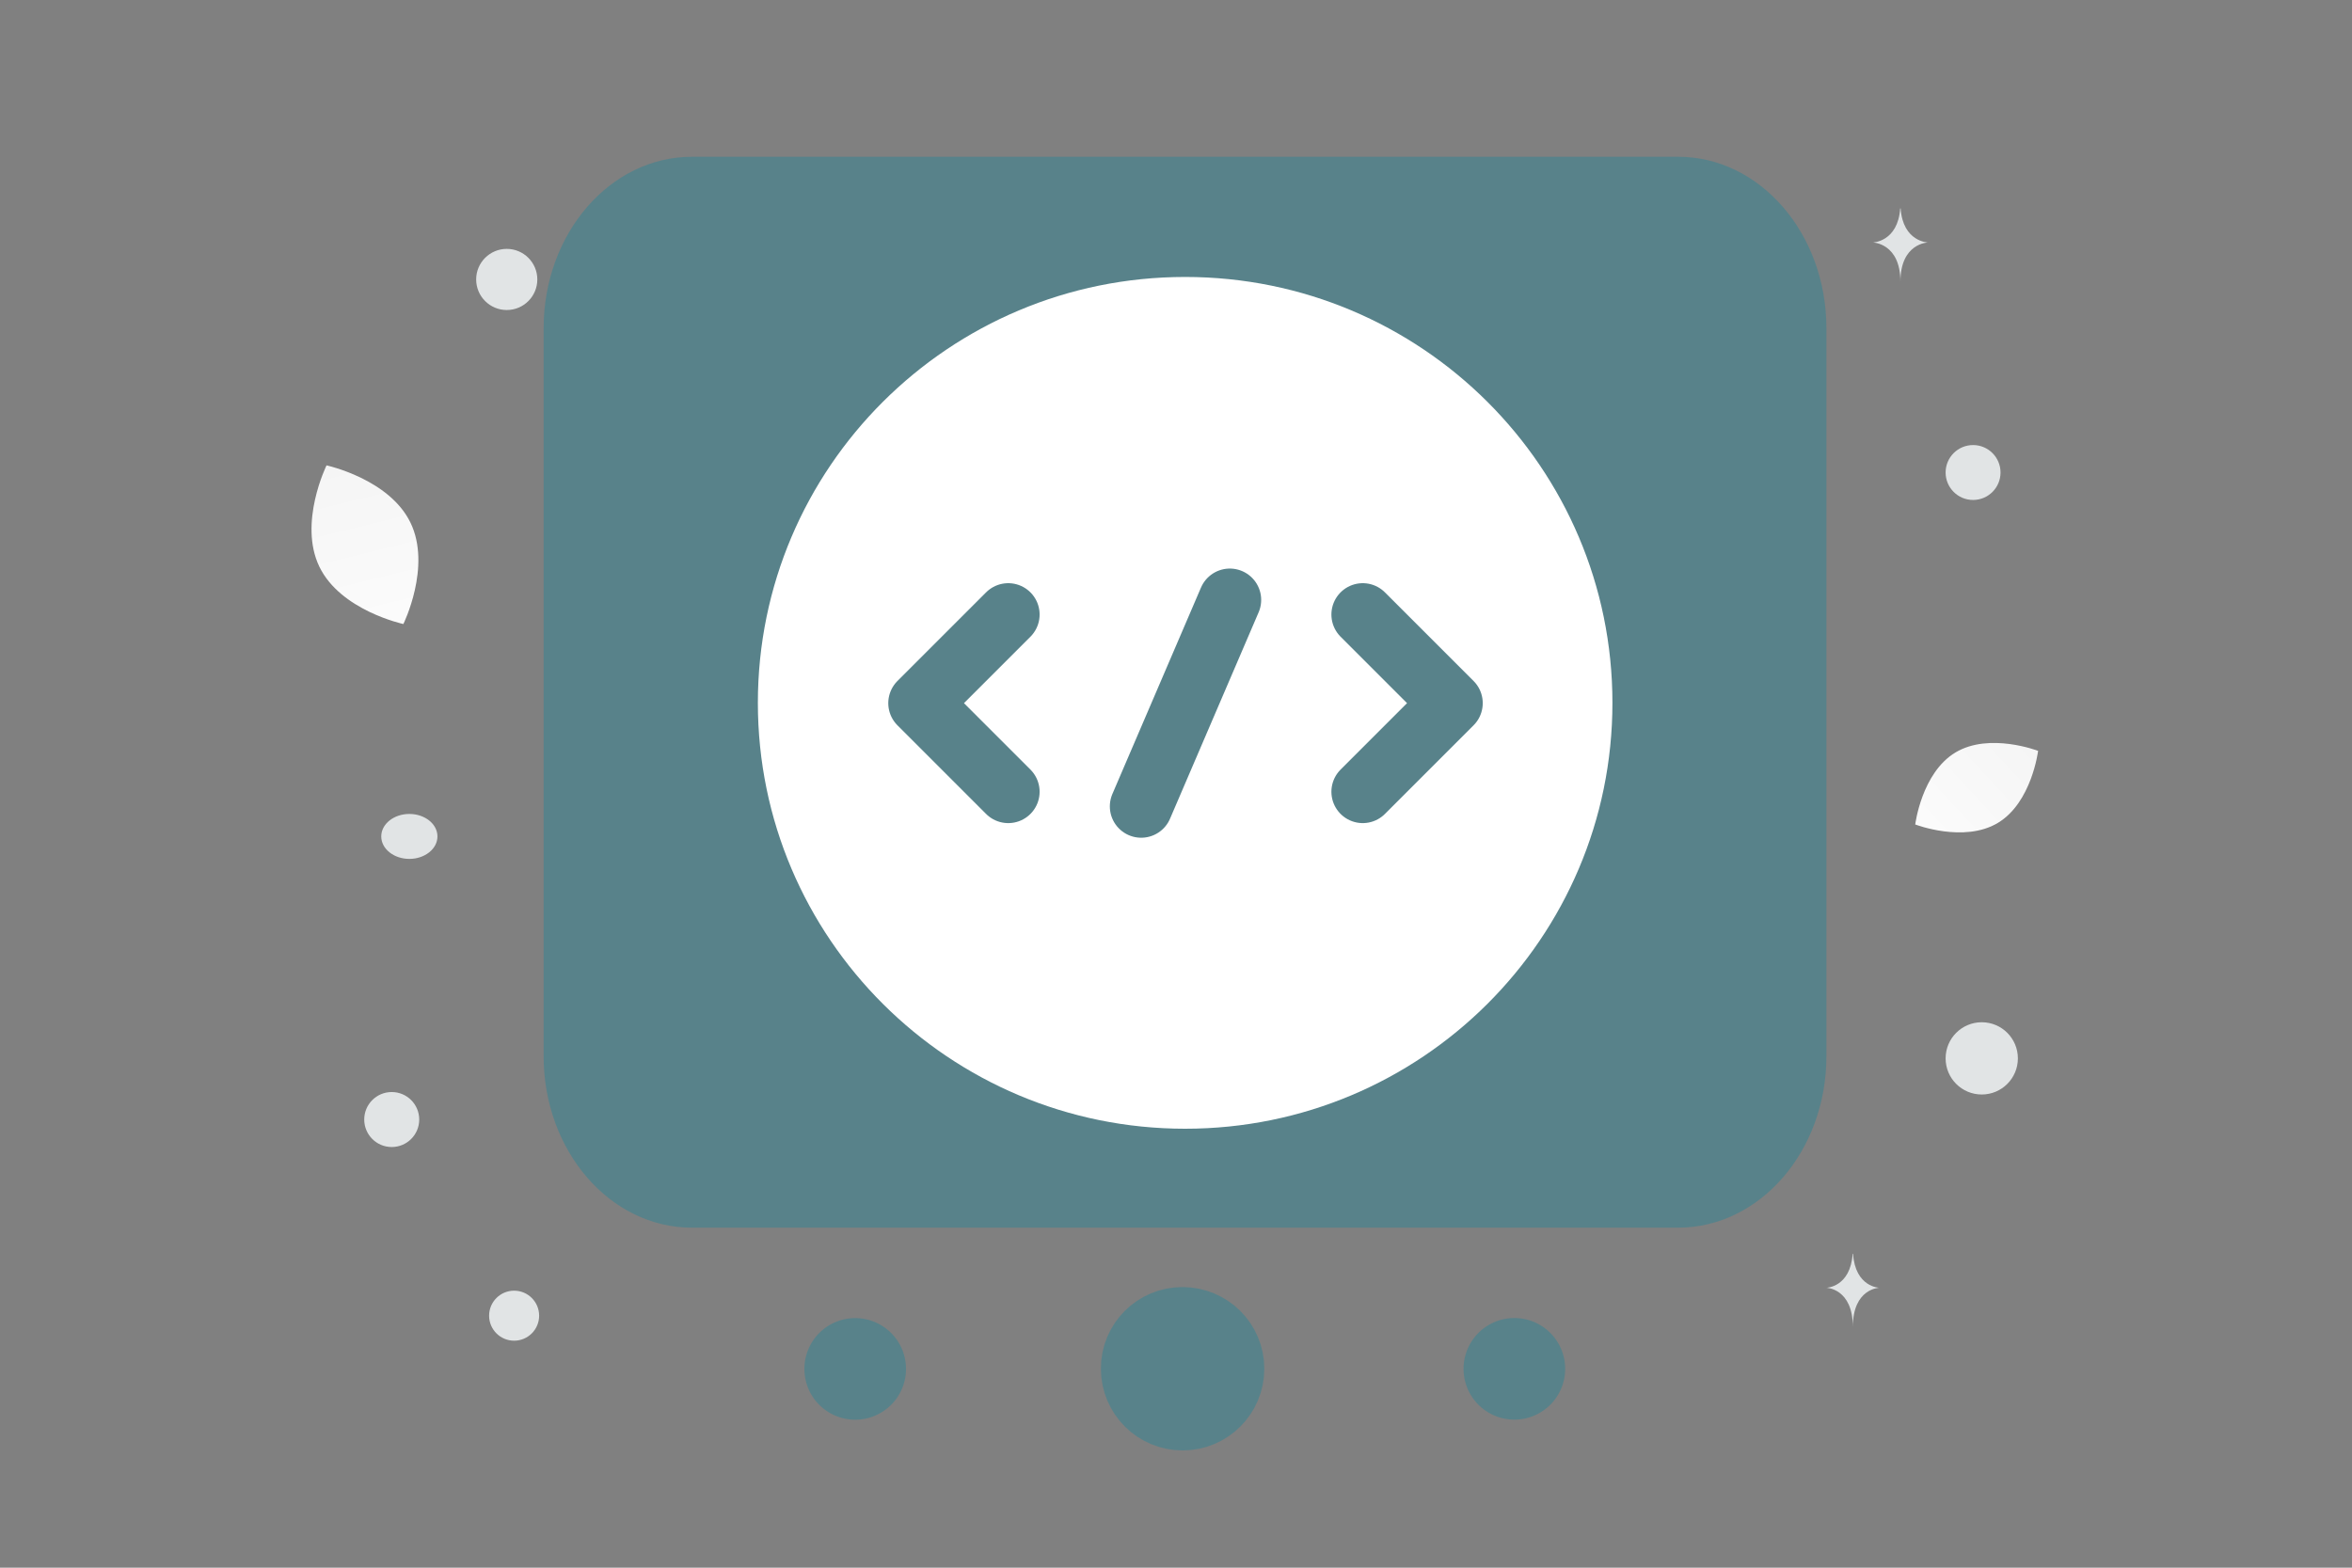
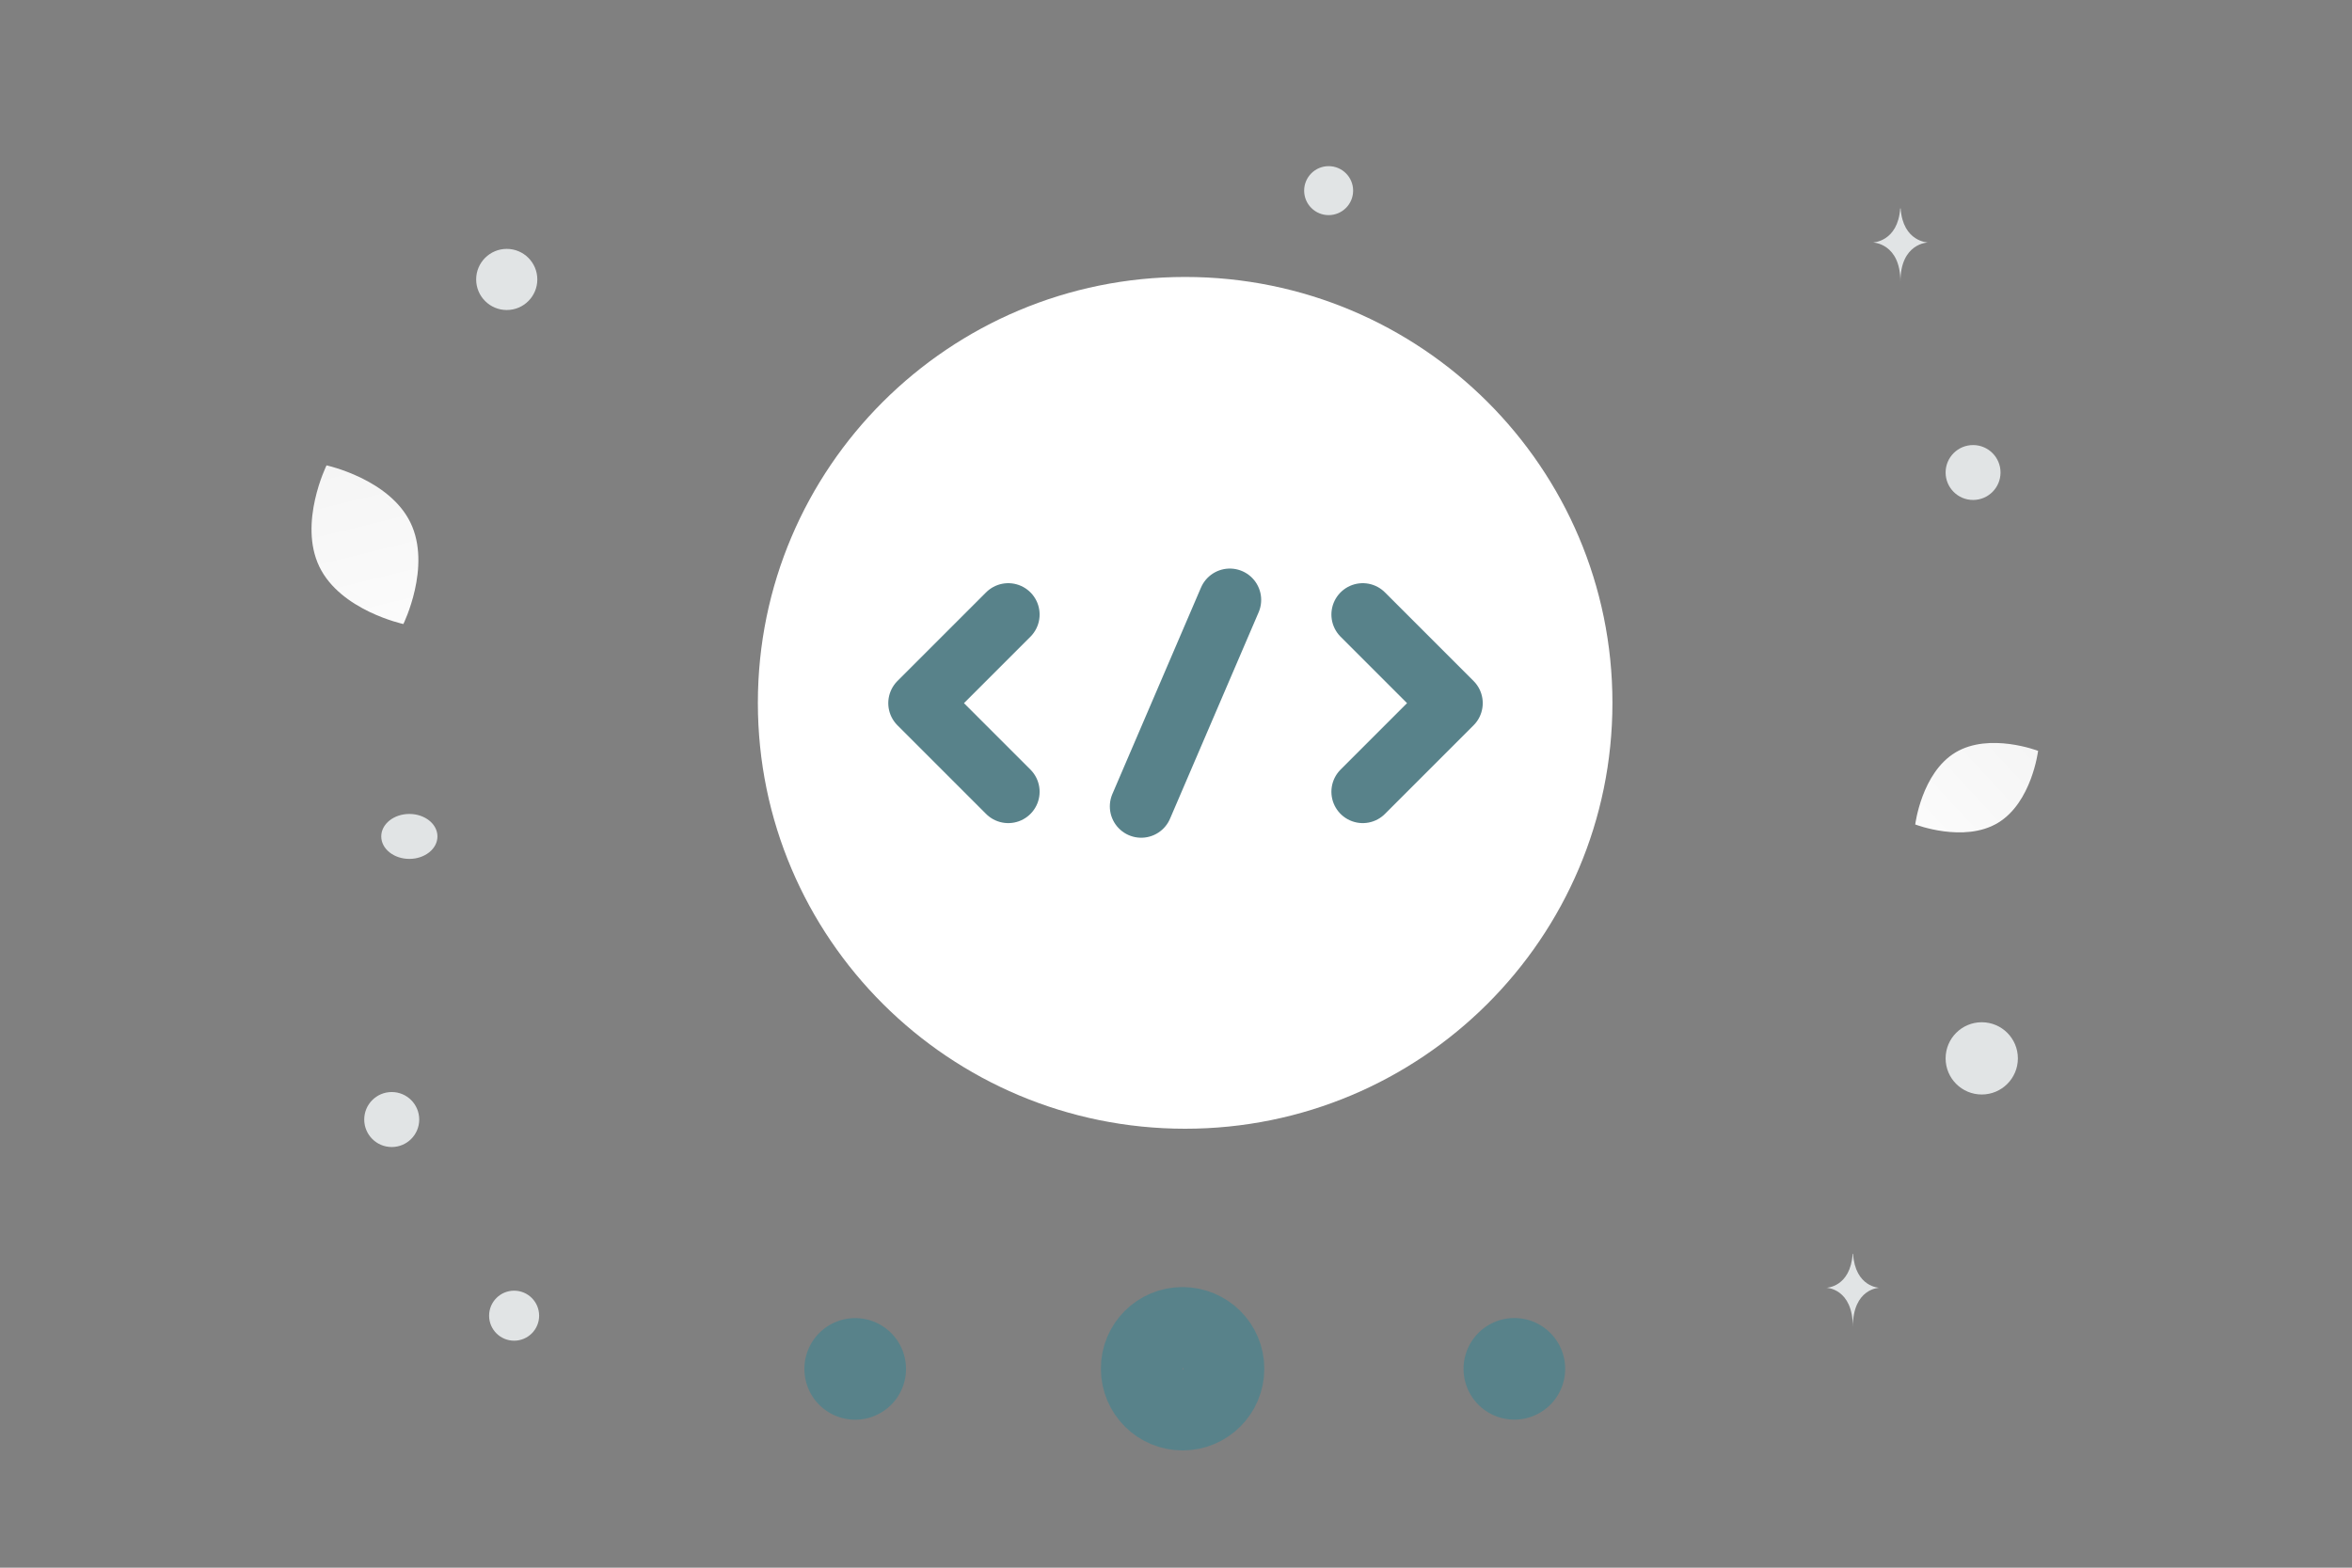
<svg xmlns="http://www.w3.org/2000/svg" width="900" height="600" viewBox="0 0 900 600" fill="none">
  <rect x="0" y="0" width="900" height="600" fill="#808080" stroke="none" />
  <path fill="transparent" d="M0 0h900v600H0z" />
  <path d="M122.215 216.91c8.115 16.765 32.138 21.925 32.138 21.925s10.852-22.029 2.723-38.791c-8.115-16.766-32.124-21.929-32.124-21.929s-10.852 22.029-2.737 38.795z" fill="url(#a)" />
  <path d="M764.472 314.96c-12.98 7.779-31.603.587-31.603.587s2.435-19.802 15.423-27.573c12.981-7.779 31.596-.596 31.596-.596s-2.435 19.802-15.416 27.582z" fill="url(#b)" />
  <circle cx="196.73" cy="503.551" r="9.572" fill="#E1E4E5" />
  <circle cx="758.322" cy="405.07" r="13.826" fill="#E1E4E5" />
  <circle cx="149.895" cy="428.478" r="10.523" fill="#E1E4E5" />
  <circle cx="193.907" cy="106.954" r="11.699" fill="#E1E4E5" />
  <circle cx="755.001" cy="180.843" r="10.506" transform="rotate(90 755.001 180.843)" fill="#E1E4E5" />
  <circle cx="508.408" cy="72.961" r="9.371" fill="#E1E4E5" />
  <ellipse cx="156.638" cy="320.124" rx="10.751" ry="8.601" fill="#E1E4E5" />
  <path d="M727.275 79.753h-.153c-.907 12.85-10.463 13.047-10.463 13.047s10.538.206 10.538 15.053c0-14.847 10.537-15.053 10.537-15.053s-9.552-.198-10.459-13.047zM709.074 479.86h-.147c-.87 12.811-10.045 13.008-10.045 13.008s10.117.205 10.117 15.009c0-14.804 10.117-15.009 10.117-15.009s-9.171-.197-10.042-13.008z" fill="#E1E4E5" />
-   <path fill-rule="evenodd" clip-rule="evenodd" d="M452.464 508.097c-8.703 0-15.766 7.063-15.703 15.766 0 8.703 7.063 15.766 15.766 15.766s15.767-7.063 15.767-15.766-7.064-15.766-15.83-15.766z" fill="#58828a" />
+   <path fill-rule="evenodd" clip-rule="evenodd" d="M452.464 508.097c-8.703 0-15.766 7.063-15.703 15.766 0 8.703 7.063 15.766 15.766 15.766z" fill="#58828a" />
  <path d="M452.464 508.097c-8.703 0-15.766 7.063-15.703 15.766 0 8.703 7.063 15.766 15.766 15.766s15.767-7.063 15.767-15.766-7.064-15.766-15.83-15.766" stroke="#58828a" stroke-width="31" stroke-linecap="round" stroke-linejoin="round" />
  <path d="M582.234 521.076a3.942 3.942 0 1 1-5.575 5.574 3.942 3.942 0 0 1 5.575-5.574z" fill="#323232" />
  <path d="M582.234 521.076a3.942 3.942 0 1 1-5.575 5.574 3.942 3.942 0 0 1 5.575-5.574" stroke="#58828a" stroke-width="31" stroke-linecap="round" stroke-linejoin="round" />
  <path d="M329.973 521.077a3.942 3.942 0 1 1-5.574 5.573 3.942 3.942 0 0 1 5.574-5.573z" fill="#323232" />
  <path d="M329.973 521.077a3.942 3.942 0 1 1-5.574 5.573 3.942 3.942 0 0 1 5.574-5.573" stroke="#58828a" stroke-width="31" stroke-linecap="round" stroke-linejoin="round" />
-   <path fill-rule="evenodd" clip-rule="evenodd" d="M642.105 469.873H264.798c-31.36 0-56.776-29.385-56.776-65.643V125.643c0-36.258 25.416-65.643 56.776-65.643h377.335c31.333 0 56.749 29.385 56.749 65.643v278.618c0 36.227-25.416 65.612-56.777 65.612z" fill="#58828a" />
  <path d="M453.5 432c90.299 0 163.5-72.978 163.5-163s-73.201-163-163.5-163S290 178.978 290 269s73.201 163 163.5 163z" fill="#fff" />
  <path d="m385.812 235.201-33.913 33.913 33.913 33.913m135.653-67.826 33.913 33.913-33.913 33.913m-50.87-73.423-33.913 79.018" stroke="#58828a" stroke-width="24" stroke-miterlimit="10" stroke-linecap="round" stroke-linejoin="round" />
  <defs>
    <linearGradient id="a" x1="157.033" y1="276.577" x2="114.974" y2="106.212" gradientUnits="userSpaceOnUse">
      <stop stop-color="#fff" />
      <stop offset="1" stop-color="#EEE" />
    </linearGradient>
    <linearGradient id="b" x1="714.241" y1="340.002" x2="818.687" y2="242.958" gradientUnits="userSpaceOnUse">
      <stop stop-color="#fff" />
      <stop offset="1" stop-color="#EEE" />
    </linearGradient>
  </defs>
</svg>